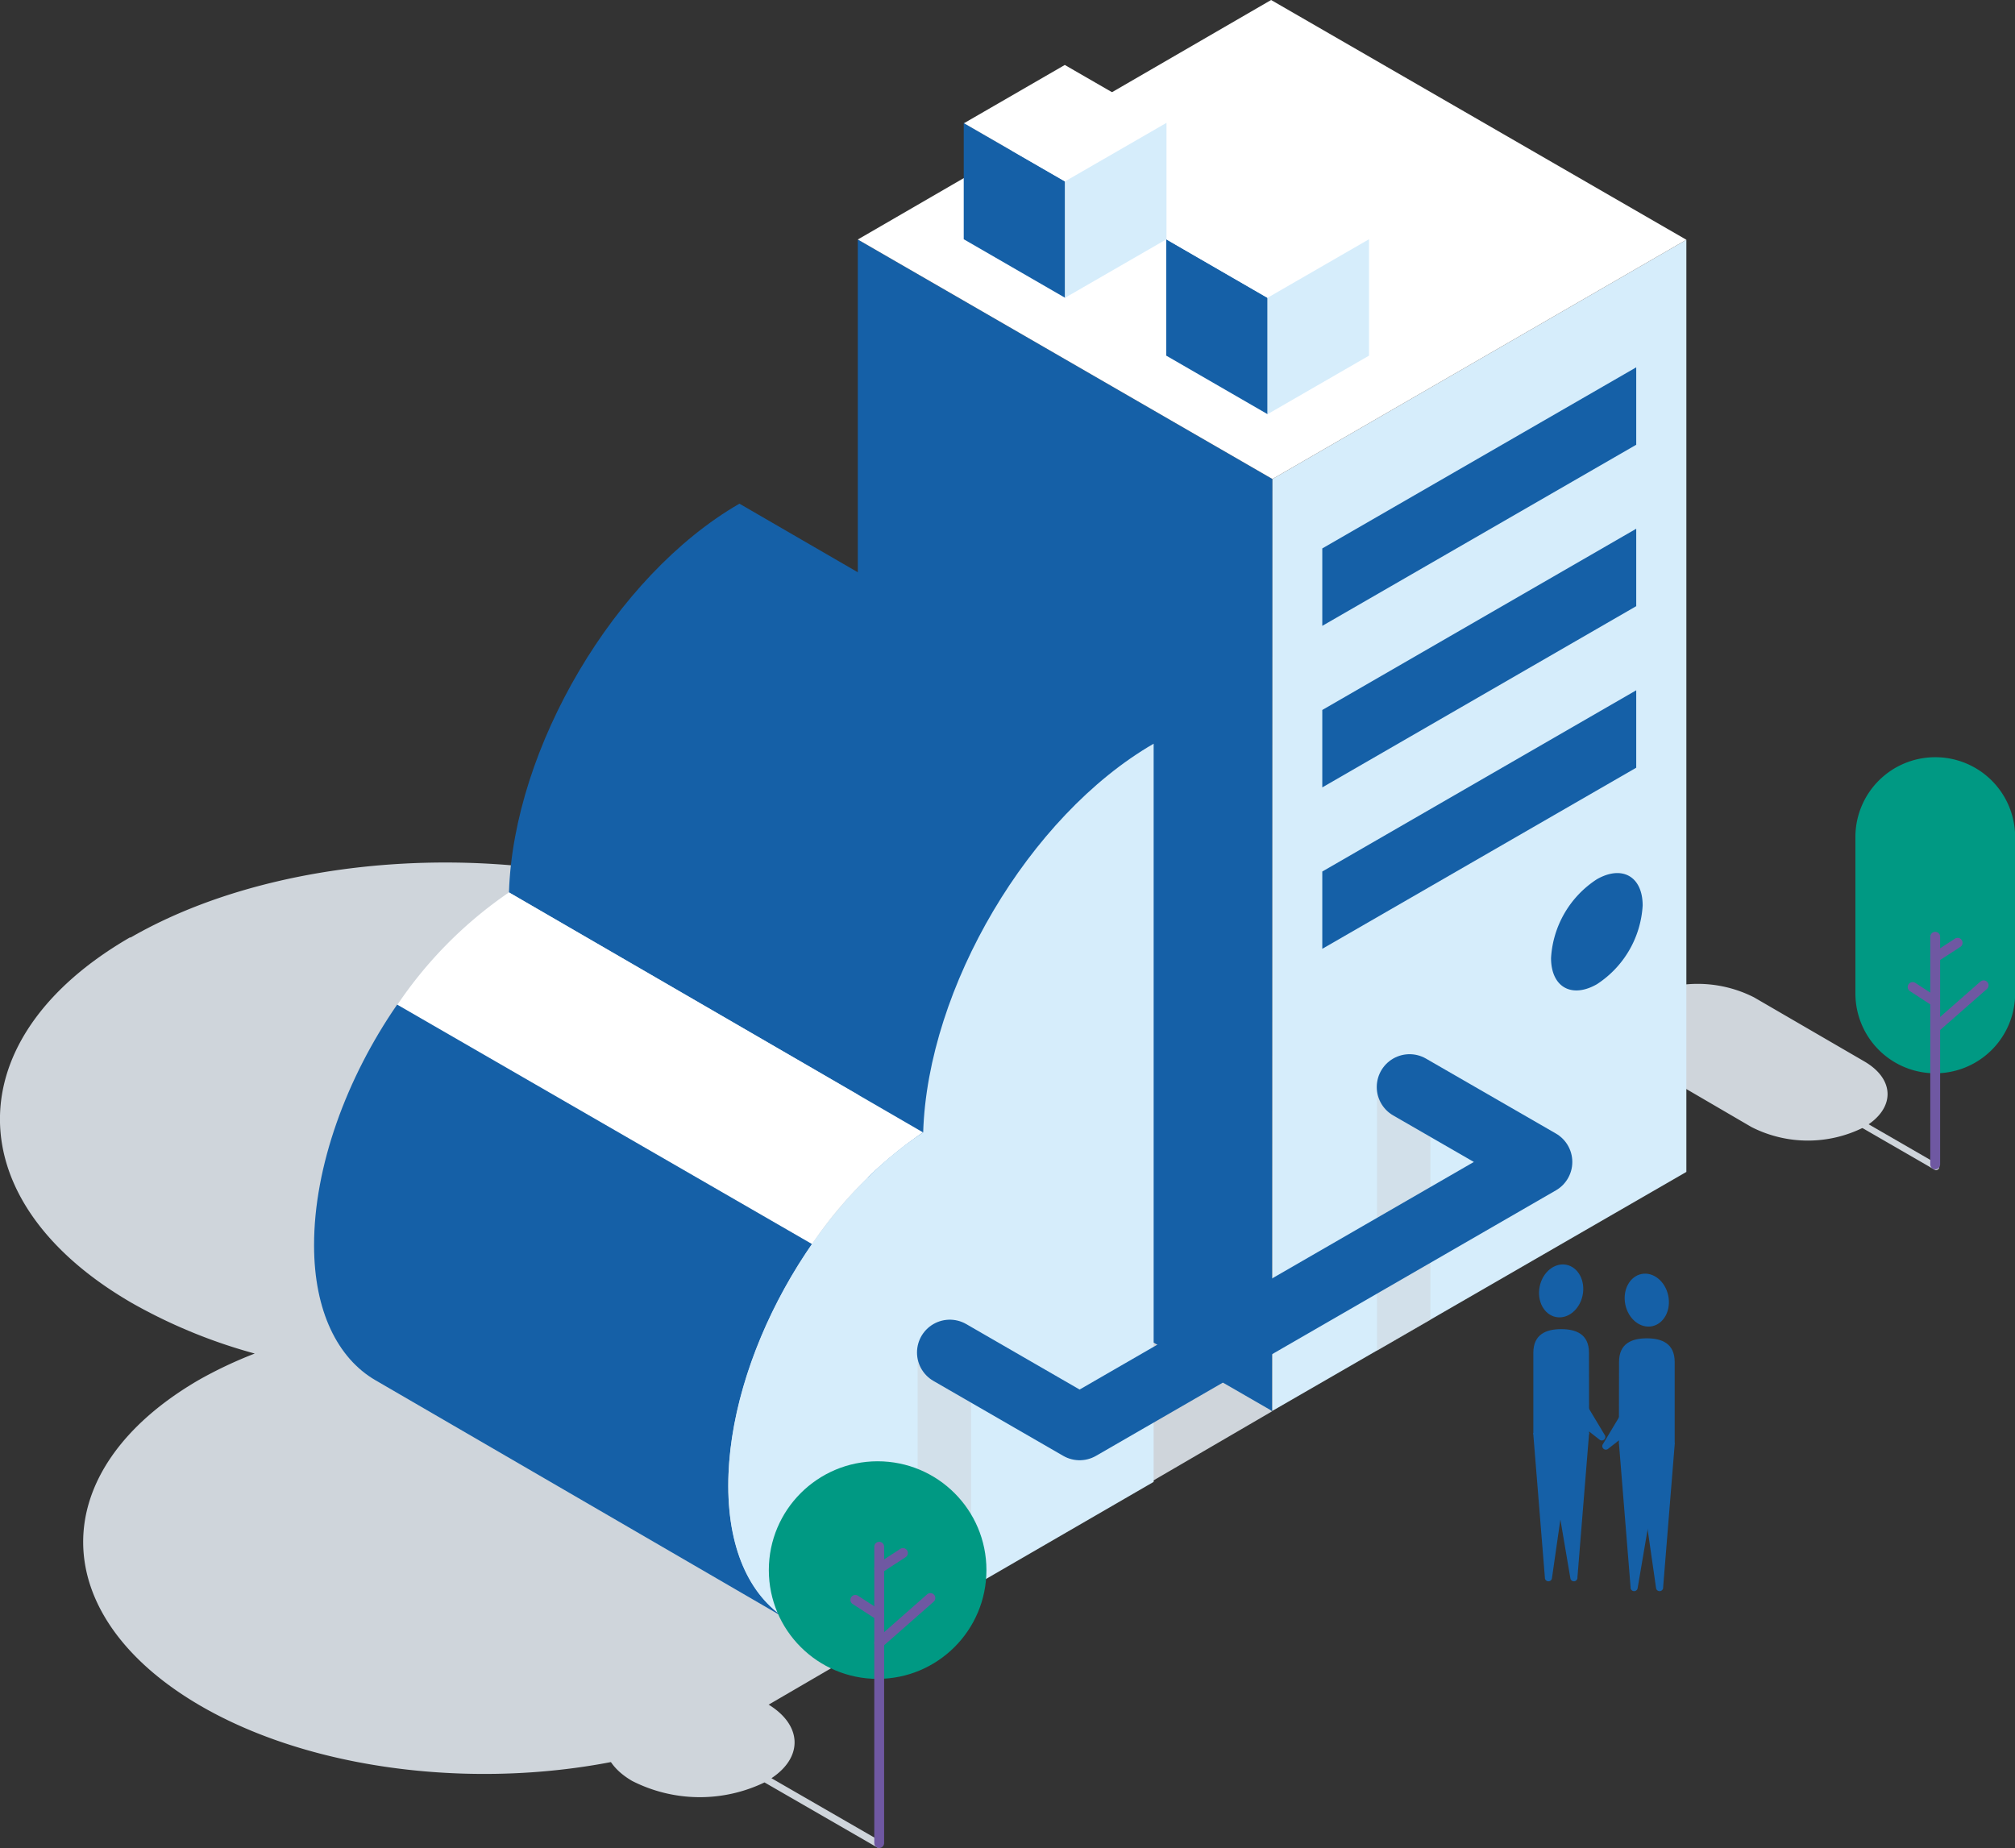
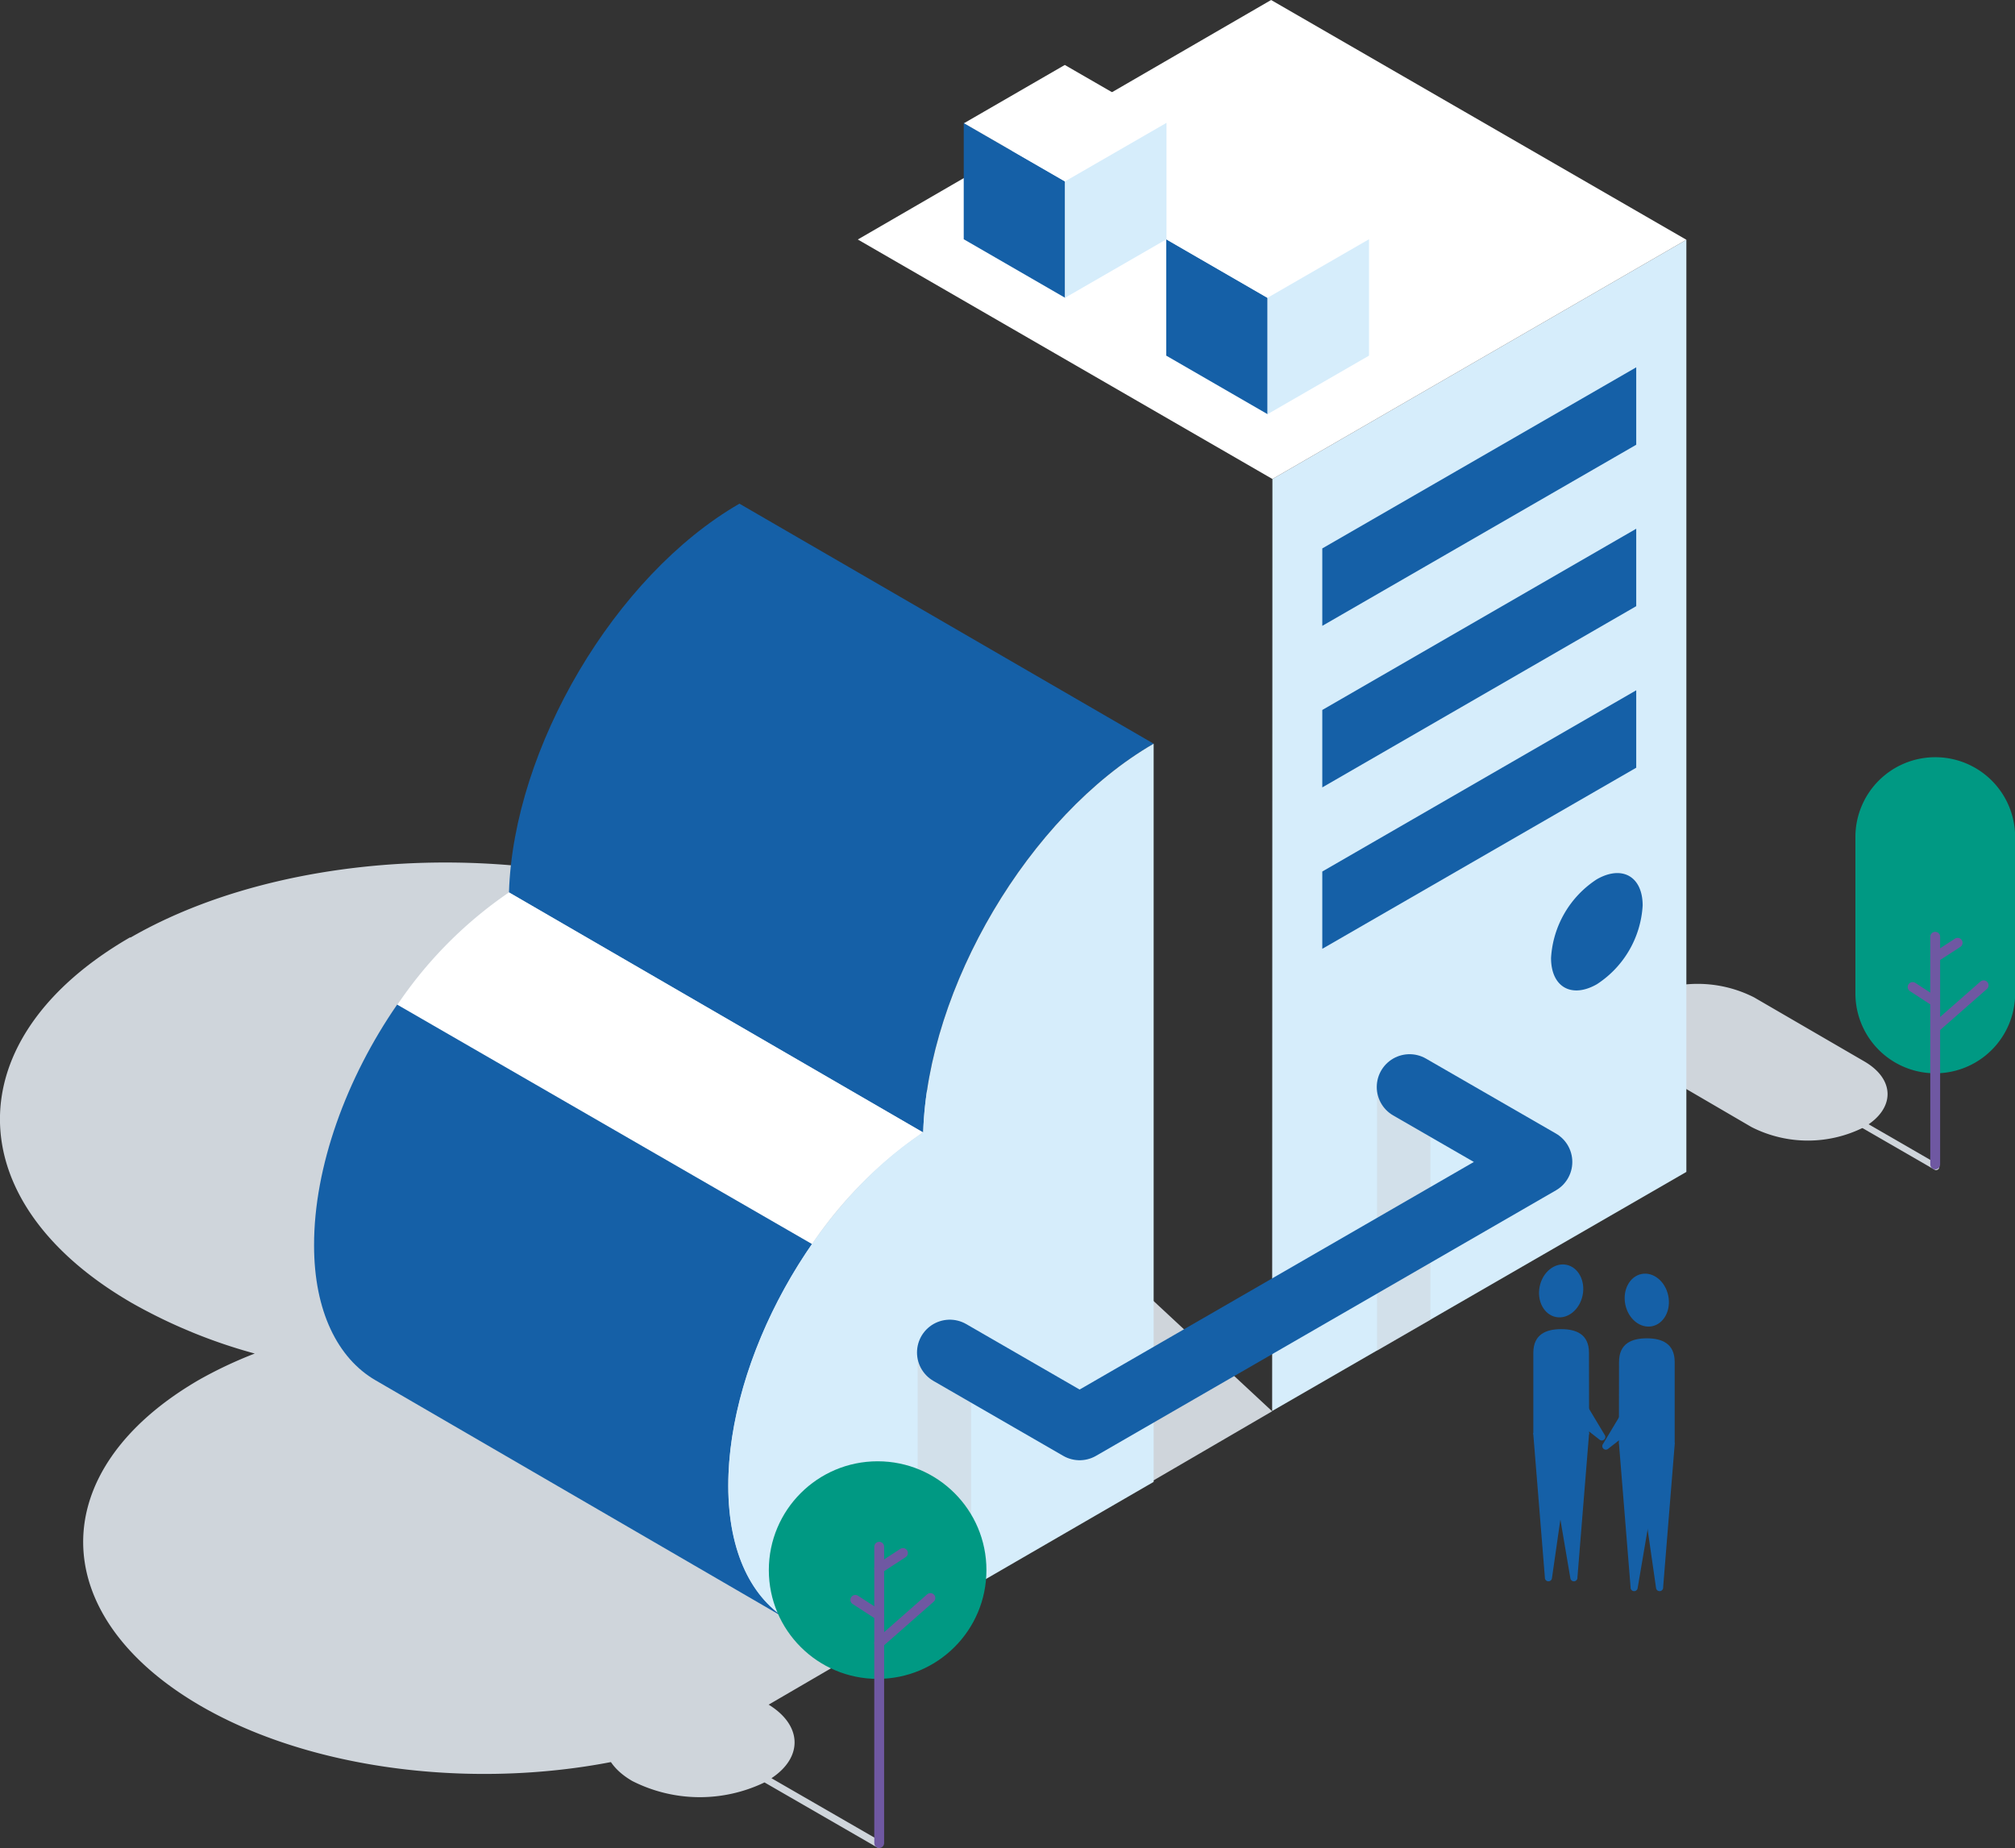
<svg xmlns="http://www.w3.org/2000/svg" viewBox="0 0 153.53 140.82">
  <rect x="0" y="0" width="153.53" height="140.82" fill="#333333" stroke="none" />
  <title>managed-hosting-overview</title>
  <g style="isolation:isolate">
    <path d="M139.31,84.46l8.09,4.67a.24.24,0,0,0,.24-.42l-7.86-4.54Z" fill="#cfd5db" />
    <path d="M147.45,57.7a6.08,6.08,0,0,0-6.08,6.08V75.7a6.08,6.08,0,0,0,12.17,0V63.78A6.08,6.08,0,0,0,147.45,57.7Z" fill="#009983" />
    <path d="M125.05,76a9.49,9.49,0,0,1,8.6,0l8.4,4.88c2.37,1.38,2.35,3.61,0,5a9.47,9.47,0,0,1-8.6,0L125,80.95c-2.37-1.37-2.36-3.61,0-5" fill="#cfd5db" />
    <line x1="147.45" y1="71.38" x2="147.45" y2="88.73" fill="none" stroke="#6f58a2" stroke-linecap="round" stroke-linejoin="round" stroke-width="0.75" />
    <line x1="147.45" y1="78.32" x2="151.14" y2="75.08" fill="none" stroke="#6f58a2" stroke-linecap="round" stroke-linejoin="round" stroke-width="0.75" />
    <path d="M147.45,88.73" fill="none" stroke="#6f58a2" stroke-linecap="round" stroke-linejoin="round" stroke-width="0.75" />
    <path d="M147.45,71.38" fill="none" stroke="#6f58a2" stroke-linecap="round" stroke-linejoin="round" stroke-width="0.75" />
    <path d="M145.06,73.74" fill="none" stroke="#6f58a2" stroke-miterlimit="10" stroke-width="0.75" />
    <line x1="145.73" y1="75.21" x2="147.45" y2="76.33" fill="none" stroke="#6f58a2" stroke-linecap="round" stroke-linejoin="round" stroke-width="0.75" />
    <line x1="149.16" y1="71.84" x2="147.45" y2="72.95" fill="none" stroke="#6f58a2" stroke-linecap="round" stroke-linejoin="round" stroke-width="0.75" />
    <ellipse cx="118.95" cy="98.37" rx="2.03" ry="1.67" transform="translate(-1.11 195.38) rotate(-78.53)" fill="#1560a7" />
    <path d="M121.07,103.08c0-1.43-1-1.8-2.12-1.8s-2.12.38-2.12,1.8v6.21h4.25Z" fill="#1560a7" />
    <path d="M117.78,109.25l1.87,11a.27.27,0,0,0,.54-.05l.89-11Z" fill="#1560a7" />
    <path d="M119.83,109.25l-1.58,11a.27.27,0,0,1-.54-.05l-.89-11Z" fill="#1560a7" />
    <path d="M117,105.9l4.86,3.79a.27.27,0,0,0,.4-.36l-3.14-5.24Z" fill="#1560a7" />
    <ellipse cx="125.48" cy="99.07" rx="1.67" ry="2.03" transform="translate(-17.2 26.93) rotate(-11.47)" fill="#1560a7" />
    <path d="M123.36,103.78c0-1.43,1-1.8,2.12-1.8s2.12.38,2.12,1.8V110h-4.25Z" fill="#1560a7" />
    <path d="M126.65,110l-1.87,11a.27.27,0,0,1-.54-.05l-.89-11Z" fill="#1560a7" />
    <path d="M124.6,110l1.58,11a.27.27,0,0,0,.54-.05l.89-11Z" fill="#1560a7" />
    <path d="M127.4,106.6l-4.86,3.79a.27.27,0,0,1-.4-.36l3.14-5.24Z" fill="#1560a7" />
    <path d="M9.92,71.42c-13.29,7.67-13.22,20.16.15,27.88a40.49,40.49,0,0,0,9.34,3.84,32.52,32.52,0,0,0-4.24,2C3.34,112,3.4,123.1,15.31,130c11,6.36,28.32,6.86,40.22,1.48l.11.12,41.29-24.06-38.71-36c-13.37-7.72-35-7.76-48.29-.09" fill="#cfd5db" />
-     <polygon points="96.93 107.52 65.36 89.3 65.36 18.25 96.95 36.5 96.93 107.52" fill="#1560a7" />
    <polygon points="96.93 107.52 128.49 89.3 128.49 18.27 96.95 36.5 96.93 107.52" fill="#d6edfb" />
    <polygon points="96.95 36.5 65.36 18.25 96.85 0 128.49 18.27 96.95 36.5" fill="#fff" />
    <polygon points="100.75 47.69 124.67 33.89 124.67 27.99 100.75 41.79 100.75 47.69" fill="#1560a7" />
    <polygon points="100.75 60 124.67 46.19 124.67 40.29 100.75 54.1 100.75 60" fill="#1560a7" />
    <polygon points="100.75 72.3 124.67 58.5 124.67 52.6 100.75 66.41 100.75 72.3" fill="#1560a7" />
    <path d="M118.18,73c0,2.21,1.56,3.1,3.49,2a7.68,7.68,0,0,0,3.49-6c0-2.21-1.56-3.1-3.49-2a7.68,7.68,0,0,0-3.49,6" fill="#1560a7" />
    <path d="M70.33,86.29,38.78,68c.34-11,8.06-24.14,17.56-29.62L87.9,56.67c-9.5,5.49-17.22,18.6-17.56,29.62" fill="#1560a7" />
    <path d="M70.33,86.29,38.78,68a32.05,32.05,0,0,0-8.52,8.59L61.87,94.8a32,32,0,0,1,8.46-8.51" fill="#fff" />
    <path d="M55.49,113.24c0-6,2.49-12.83,6.38-18.44L30.26,76.55C26.4,82.14,23.92,88.9,23.93,94.9c0,5,1.8,8.6,4.67,10.27L60.16,123.5c-2.87-1.67-4.65-5.22-4.67-10.27" fill="#1560a7" />
    <path d="M70.33,86.29C62,91.75,55.46,103.51,55.49,113.24c0,10.16,7.22,14.25,16.06,9.15l16.35-9.47V56.67c-9.5,5.49-17.22,18.6-17.56,29.62" fill="#d6edfb" />
    <polygon points="69.92 123.33 73.99 120.99 73.99 102.33 69.92 103.25 69.92 123.33" fill="#cfd5db" opacity="0.5" style="mix-blend-mode:multiply" />
    <polygon points="104.92 102.92 108.99 100.57 108.99 81.92 104.92 82.83 104.92 102.92" fill="#cfd5db" opacity="0.5" style="mix-blend-mode:multiply" />
    <polygon points="81.15 22.69 73.43 18.23 73.43 9.36 81.15 13.82 81.15 22.69" fill="#1560a7" />
    <polygon points="81.18 13.85 73.45 9.39 81.13 4.95 88.86 9.41 81.18 13.85" fill="#fff" />
    <polygon points="88.88 18.23 81.15 22.69 81.15 13.82 88.88 9.36 88.88 18.23" fill="#d6edfb" />
    <polygon points="96.58 31.56 88.86 27.1 88.86 18.23 96.58 22.69 96.58 31.56" fill="#1560a7" />
    <polygon points="96.61 22.72 88.88 18.25 96.56 13.82 104.29 18.28 96.61 22.72" fill="#fff" />
    <polygon points="104.31 27.1 96.58 31.56 96.58 22.69 104.31 18.23 104.31 27.1" fill="#d6edfb" />
    <polyline points="72.37 103.06 82.26 108.77 117.3 88.54 107.4 82.83" fill="none" stroke="#1560a7" stroke-linecap="round" stroke-linejoin="round" stroke-width="5" />
    <path d="M67.1,140.3l-8.32-4.8c2.47-1.64,2.34-4.13-.37-5.7a11.32,11.32,0,0,0-10.24,0c-2.82,1.63-2.81,4.28,0,5.91a11.36,11.36,0,0,0,10.08.11l8.56,4.94a.25.25,0,0,0,.25-.44Z" fill="#cfd5db" />
    <circle cx="66.87" cy="119.64" r="8.29" fill="#009983" />
    <line x1="66.99" y1="117.86" x2="66.99" y2="140.44" fill="none" stroke="#6f58a2" stroke-linecap="round" stroke-linejoin="round" stroke-width="0.75" />
    <line x1="66.99" y1="125.2" x2="70.89" y2="121.77" fill="none" stroke="#6f58a2" stroke-linecap="round" stroke-linejoin="round" stroke-width="0.75" />
    <path d="M67,140.44" fill="none" stroke="#6f58a2" stroke-linecap="round" stroke-linejoin="round" stroke-width="0.75" />
    <path d="M67,117.86" fill="none" stroke="#6f58a2" stroke-linecap="round" stroke-linejoin="round" stroke-width="0.75" />
    <path d="M64.46,120.35" fill="none" stroke="#6f58a2" stroke-miterlimit="10" stroke-width="0.75" />
    <line x1="65.17" y1="121.91" x2="66.99" y2="123.09" fill="none" stroke="#6f58a2" stroke-linecap="round" stroke-linejoin="round" stroke-width="0.75" />
    <line x1="68.8" y1="118.34" x2="66.99" y2="119.52" fill="none" stroke="#6f58a2" stroke-linecap="round" stroke-linejoin="round" stroke-width="0.75" />
  </g>
</svg>